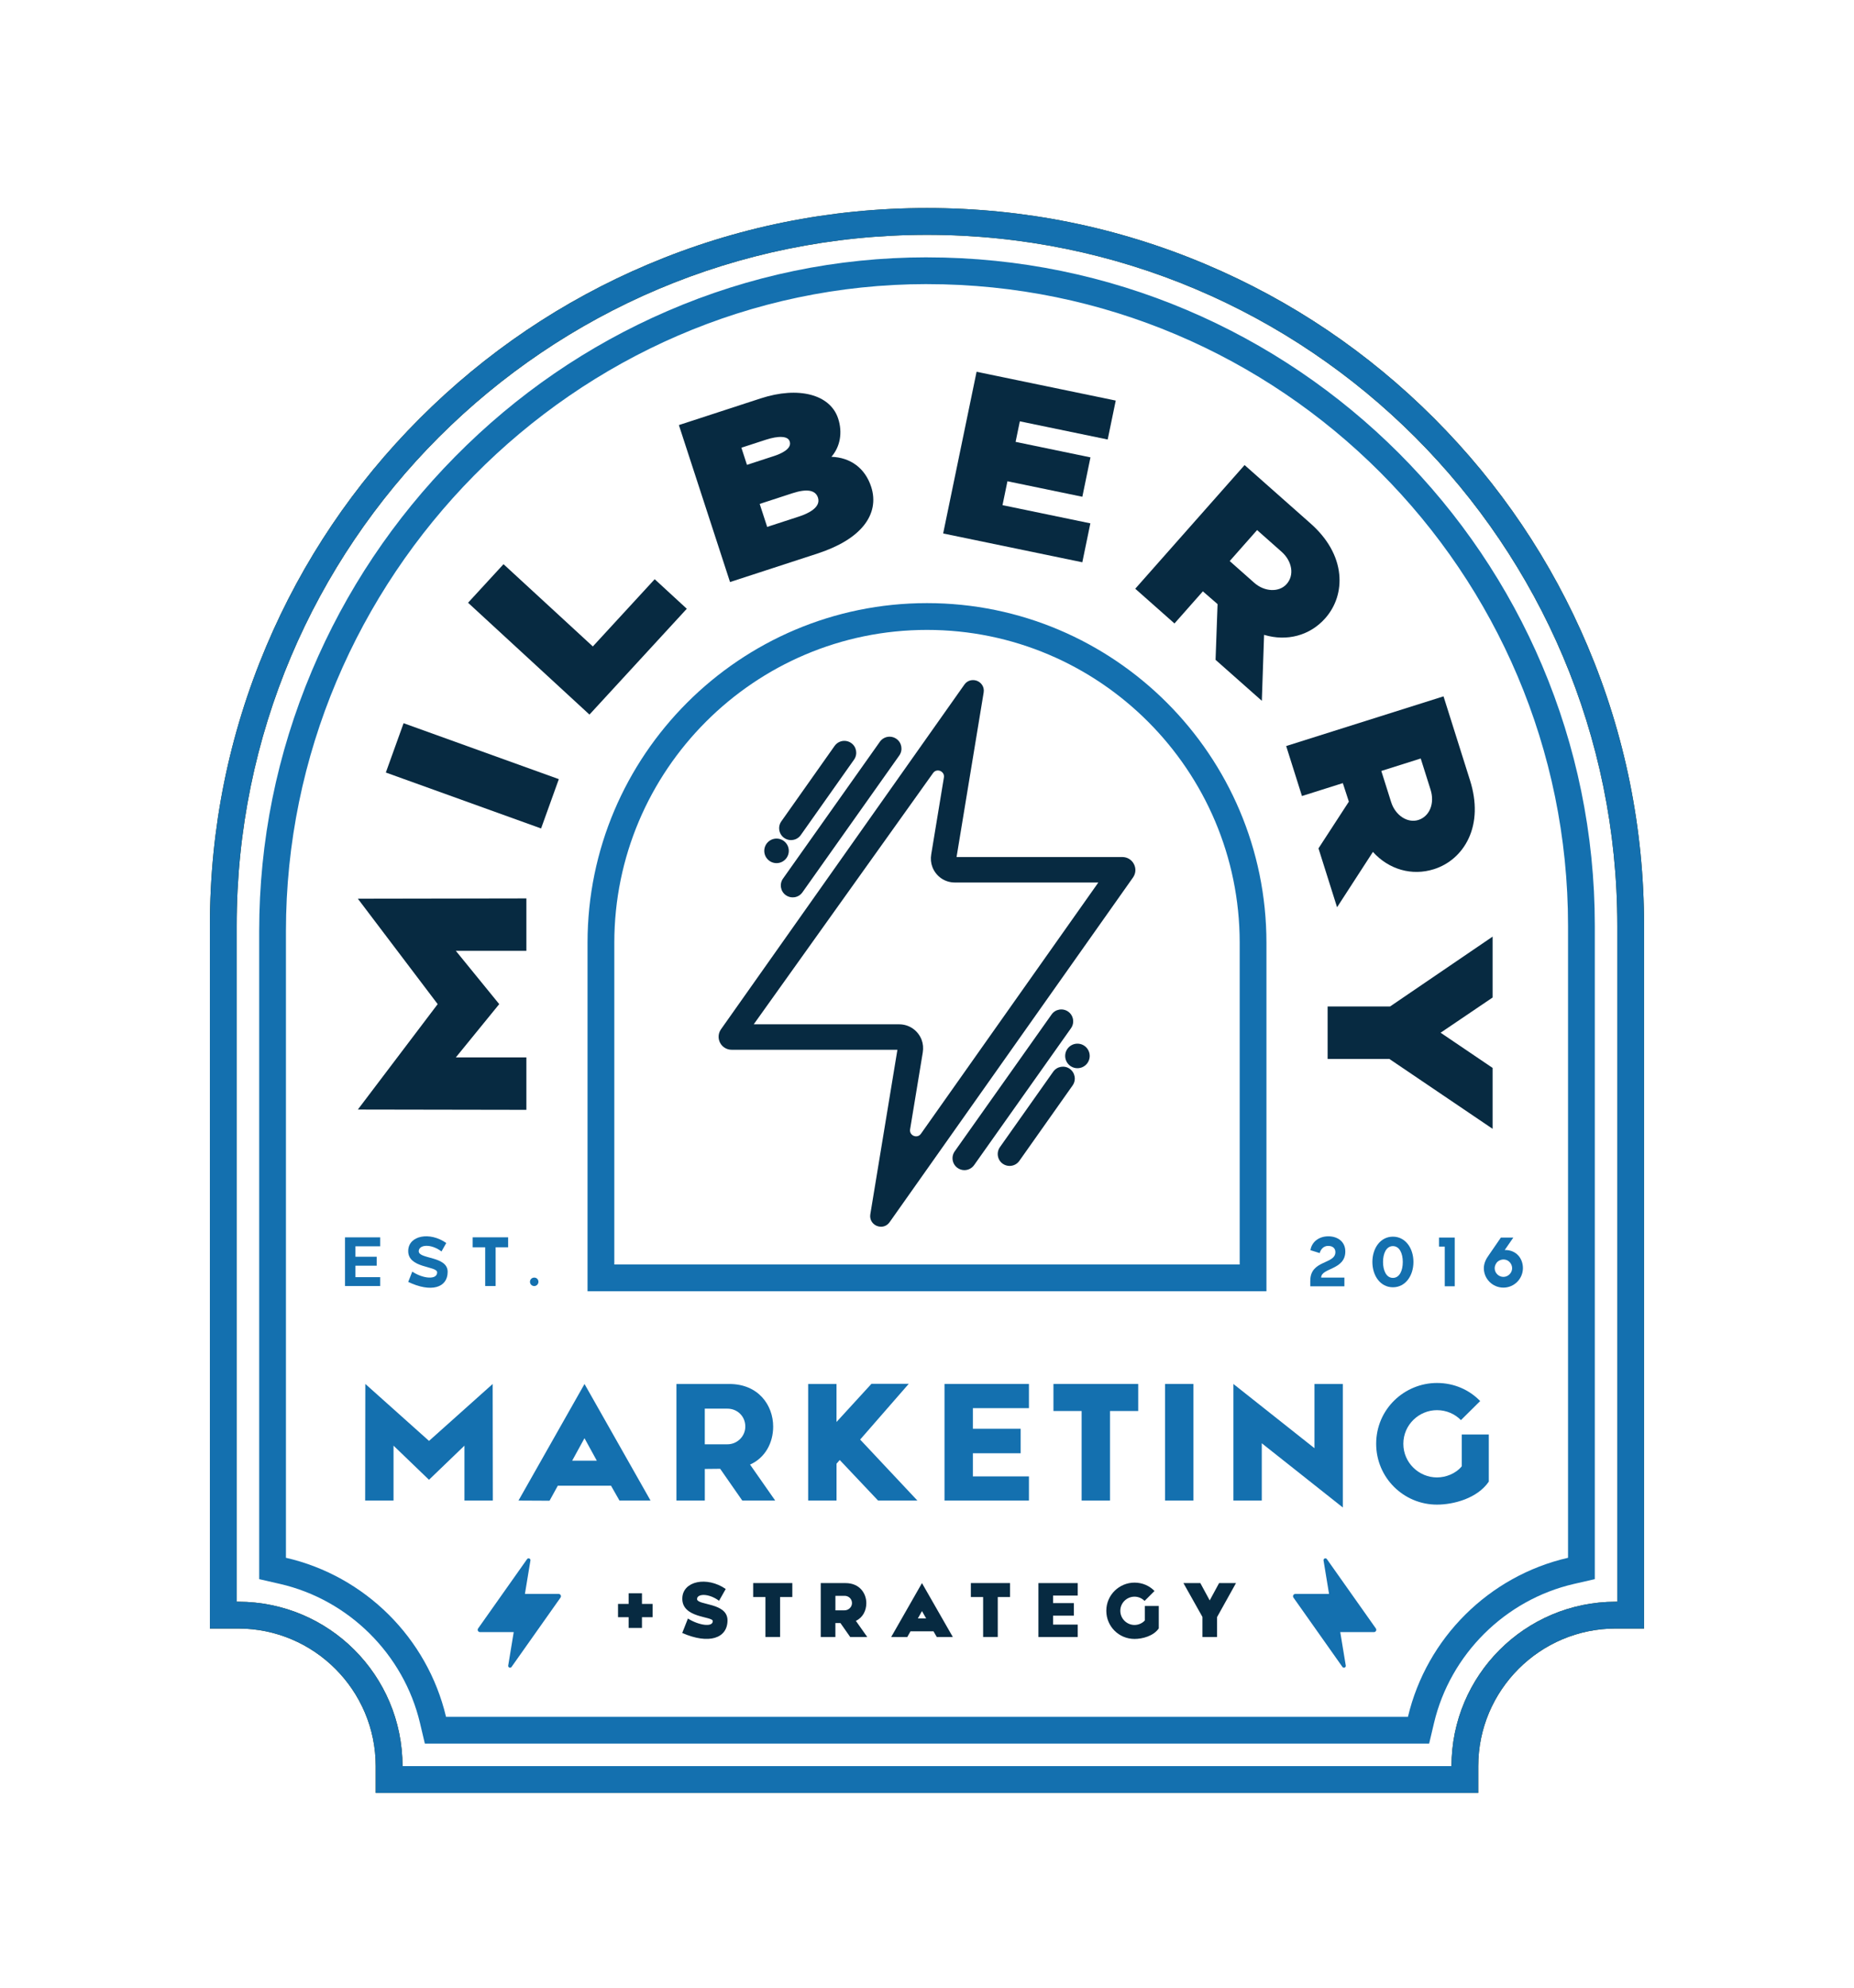
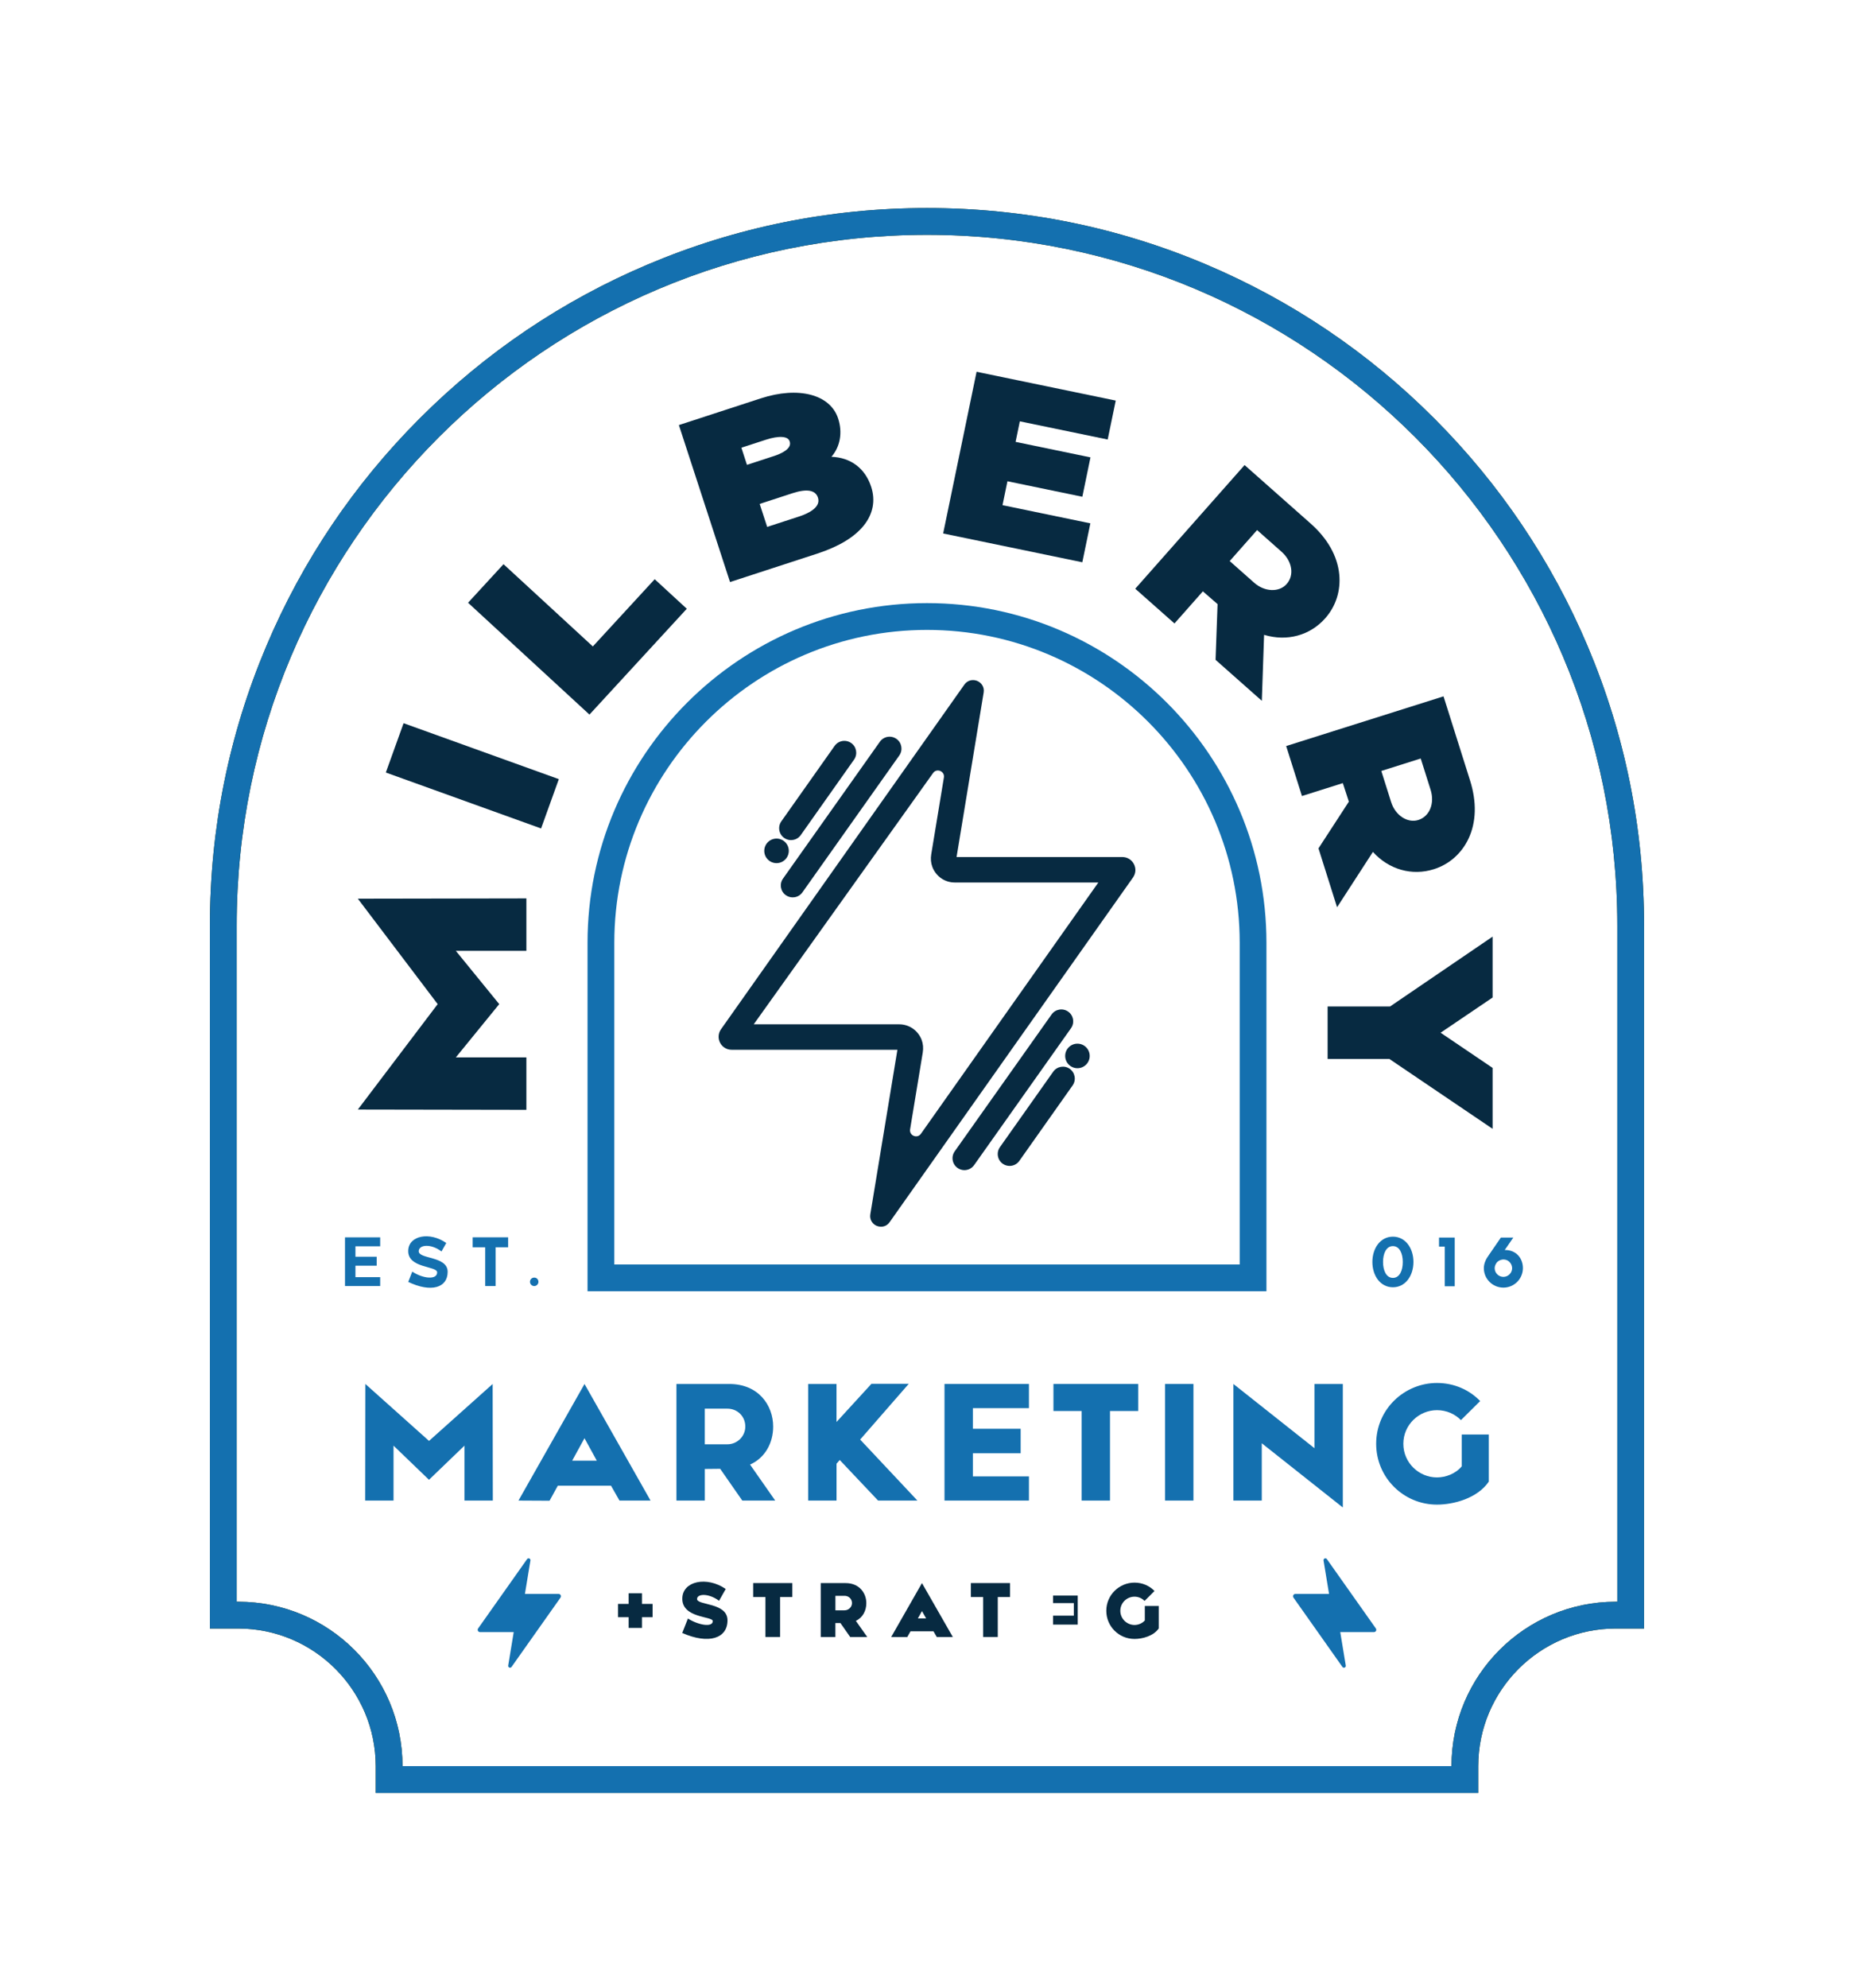
<svg xmlns="http://www.w3.org/2000/svg" id="Layer_1" data-name="Layer 1" viewBox="0 0 700 750">
  <defs>
    <style>      .cls-1 {        fill: #3b3600;      }      .cls-2 {        fill: #072a41;      }      .cls-3 {        fill: #1470af;      }    </style>
  </defs>
  <g>
    <path class="cls-2" d="M237.35,610.21h-4.01v-5.01h4.01v-4.01h5.03v4.01h4.01v5.01h-4.01v4.04h-5.03v-4.04Z" />
    <path class="cls-2" d="M259.73,610.71c3.98,2.52,9.39,3.42,9.39.97,0-1.9-11.82-1.02-11.5-8.72.23-6.38,9.22-8.31,16.39-3.4l-2.52,4.45c-3.98-2.93-8.28-2.69-8.31-.67-.03,2.46,11.5,1.26,11.5,8.05s-7.02,9.19-17.09,4.77l2.14-5.44Z" />
    <path class="cls-2" d="M288.99,602.6h-4.62v-5.27h14.78v5.27h-4.62v15.07h-5.53v-15.07Z" />
    <path class="cls-2" d="M309.88,597.34h9.37c5.33,0,7.84,3.89,7.84,7.55,0,2.81-1.29,5.44-3.95,6.7l4.3,6.09h-6.44l-3.69-5.27h-1.9v5.27h-5.53v-20.34ZM315.42,607.61h3.48c1.49,0,2.78-1.23,2.78-2.72,0-1.61-1.29-2.75-2.78-2.75h-3.48v5.47Z" />
    <path class="cls-2" d="M352.46,615.54h-8.69l-1.23,2.17-6.06-.03,11.62-20.34,11.65,20.34h-6.06l-1.23-2.14ZM349.68,610.68l-1.58-2.78-1.55,2.78h3.13Z" />
    <path class="cls-2" d="M371.18,602.6h-4.62v-5.27h14.78v5.27h-4.62v15.07h-5.53v-15.07Z" />
-     <path class="cls-2" d="M392.07,597.34h14.84v4.71h-9.31v2.84h7.84v4.74h-7.84v3.37h9.31v4.68h-14.84v-20.34Z" />
+     <path class="cls-2" d="M392.07,597.34h14.84v4.71h-9.31v2.84h7.84v4.74h-7.84v3.37h9.31v4.68v-20.34Z" />
    <path class="cls-2" d="M417.7,607.78c0-5.97,4.89-10.62,10.65-10.62,2.99,0,5.65,1.2,7.55,3.16l-3.75,3.75c-.97-.99-2.31-1.61-3.8-1.61-2.9,0-5.36,2.34-5.36,5.33s2.46,5.35,5.36,5.35c1.43,0,2.93-.61,3.89-1.7v-5.47h5.27v8.46c-2.02,2.93-6.23,3.98-9.16,3.98-5.88,0-10.65-4.71-10.65-10.62Z" />
-     <path class="cls-2" d="M453.99,610.1l-7.17-12.76h6.38l3.54,6.53,3.54-6.53h6.38l-7.14,12.82v7.52h-5.53v-7.58Z" />
  </g>
  <path class="cls-1" d="M350,88.61c143.95,0,260.64,116.69,260.64,260.64v255.12h-.58c-34.26,0-62.03,27.77-62.03,62.03H151.97c0-34.26-27.77-62.03-62.03-62.03h-.58v-255.12c0-143.95,116.69-260.64,260.64-260.64h0M350,78.5c-36.55,0-72,7.16-105.39,21.28-32.24,13.64-61.19,33.16-86.06,58.02-24.86,24.86-44.38,53.81-58.02,86.06-14.12,33.39-21.28,68.84-21.28,105.39v265.23h10.68c28.63,0,51.92,23.29,51.92,51.92v10.11h416.28v-10.11c0-28.63,23.29-51.92,51.92-51.92h10.68v-265.23c0-36.55-7.16-72-21.28-105.39-13.64-32.24-33.16-61.19-58.02-86.06-24.86-24.86-53.81-44.38-86.06-58.02-33.39-14.12-68.84-21.28-105.39-21.28h0Z" />
  <g>
    <polygon class="cls-2" points="165.25 378.88 135.11 418.66 198.74 418.77 198.74 398.99 172.1 398.99 188.49 378.88 172.1 358.77 198.74 358.77 198.74 338.99 135.11 339.1 165.25 378.88" />
    <rect class="cls-2" x="168.45" y="261.57" width="19.78" height="62.3" transform="translate(-157.49 361.38) rotate(-70.2)" />
    <polygon class="cls-2" points="223.83 243.92 190.11 212.88 176.72 227.43 222.56 269.63 259.31 229.7 247.19 218.55 223.83 243.92" />
    <path class="cls-2" d="M313.92,172.36c3.27-3.78,4.28-9.1,2.53-14.44-2.97-9.11-14.98-12.25-29.19-7.61l-30.94,10.08,19.31,59.23,32.97-10.74c8.12-2.65,14.03-6.22,17.55-10.62,3.5-4.37,4.45-9.41,2.77-14.58-2.28-7-7.76-11.06-15.01-11.32ZM289.66,198.82l-2.83-8.68,12.33-4.02c5.48-1.79,8.73-1.23,9.67,1.65,1.23,3.77-3.94,6.08-7.13,7.12l-12.04,3.92ZM282.02,175.39l-2.1-6.46,9.22-3c2.4-.78,4.5-1.15,6.1-1.05,2.17.13,2.71,1.05,2.93,1.73.94,2.87-3.72,4.73-5.76,5.4l-10.38,3.39Z" />
    <polygon class="cls-2" points="356.1 201.29 408.64 212.16 411.68 197.47 378.51 190.61 380.37 181.59 408.65 187.44 411.72 172.58 383.45 166.73 385.05 158.98 418.22 165.84 421.26 151.15 368.72 140.28 356.1 201.29" />
    <path class="cls-2" d="M500.37,233.28c4.01-4.54,5.89-10.42,5.28-16.58-.68-6.89-4.42-13.52-10.83-19.18l-24.91-22.04-41.28,46.66,14.81,13.11,10.72-12.12,5.55,4.82-.76,21.02,17.47,15.46.85-24.89c8.59,2.6,17.31.29,23.09-6.25ZM485.79,220.37c-2.83,3.2-8.33,2.99-12.25-.48l-9.25-8.19,10.34-11.69,9.25,8.19c1.95,1.72,3.22,3.93,3.58,6.2.35,2.24-.24,4.36-1.67,5.97Z" />
    <path class="cls-2" d="M504.82,342.34l13.54-20.89c6.03,6.65,14.7,9.14,23.02,6.52,5.77-1.82,10.41-5.9,13.06-11.49,2.96-6.25,3.17-13.87.59-22.02l-10.01-31.71-59.41,18.75,5.96,18.86,15.43-4.87,2.28,6.99-11.47,17.63,7.02,22.23ZM525.25,302.68l-3.72-11.78,14.88-4.7,3.72,11.78c1.63,5.16-.36,10.07-4.62,11.42-4.08,1.28-8.68-1.73-10.26-6.72Z" />
    <polygon class="cls-2" points="563.55 353.41 524.82 379.78 501.26 379.78 501.26 399.56 524.56 399.56 563.55 425.93 563.55 402.95 543.92 389.67 563.55 376.39 563.55 353.41" />
  </g>
  <path class="cls-3" d="M350,88.61c143.95,0,260.64,116.69,260.64,260.64v255.12h-.58c-34.26,0-62.03,27.77-62.03,62.03H151.97c0-34.26-27.77-62.03-62.03-62.03h-.58v-255.12c0-143.95,116.69-260.64,260.64-260.64h0M350,78.5c-36.55,0-72,7.16-105.39,21.28-32.24,13.64-61.19,33.16-86.06,58.02-24.86,24.86-44.38,53.81-58.02,86.06-14.12,33.39-21.28,68.84-21.28,105.39v265.23h10.68c28.63,0,51.92,23.29,51.92,51.92v10.11h416.28v-10.11c0-28.63,23.29-51.92,51.92-51.92h10.68v-265.23c0-36.55-7.16-72-21.28-105.39-13.64-32.24-33.16-61.19-58.02-86.06-24.86-24.86-53.81-44.38-86.06-58.02-33.39-14.12-68.84-21.28-105.39-21.28h0Z" />
-   <path class="cls-3" d="M350,107.21c133.47-.01,242.03,108.57,242.03,242.03v238.55c-29.82,6.84-53.39,30.26-60.44,60H168.4c-7.05-29.74-30.62-53.16-60.44-60v-236.46c0-133.06,108.86-244.06,241.91-244.13h.12M350.02,97.1h-.15c-33.87.02-66.82,6.84-97.94,20.29-29.95,12.94-56.9,31.41-80.1,54.91-23.15,23.44-41.35,50.64-54.09,80.84-13.19,31.27-19.88,64.31-19.88,98.2v244.51l7.85,1.8c25.97,5.95,46.72,26.55,52.86,52.48l1.84,7.78h379.18l1.84-7.78c6.14-25.92,26.89-46.52,52.86-52.48l7.85-1.8v-246.6c0-139.03-113.1-252.14-252.12-252.14h0Z" />
  <path class="cls-3" d="M350,237.68c65.1,0,118.06,52.96,118.06,118.06v121.38h-236.12v-121.38c0-65.1,52.96-118.06,118.06-118.06M350,227.57c-70.67,0-128.17,57.49-128.17,128.17v131.48h256.33v-131.48c0-70.67-57.49-128.17-128.17-128.17h0Z" />
  <g>
-     <path class="cls-3" d="M494.72,483.2c0-7.83,9.47-6.12,9.47-10.73,0-1.21-.72-2.36-2.74-2.36-1.8,0-2.82,1.37-3.19,2.71l-3.49-1.1c.51-3.22,3.3-5.23,6.76-5.23s6.41,1.96,6.41,5.72c0,7.03-9.1,6.15-9.12,9.85h8.77v3.3h-12.88v-2.15Z" />
    <path class="cls-3" d="M518.16,476.17c0-5.21,3.03-9.55,7.75-9.55s7.75,4.35,7.75,9.55-3.03,9.55-7.75,9.55-7.75-4.32-7.75-9.55ZM529.64,476.17c0-3.19-1.21-5.98-3.73-5.98s-3.73,2.79-3.73,5.98,1.21,6.01,3.73,6.01,3.73-2.76,3.73-6.01Z" />
    <path class="cls-3" d="M545.49,470.37h-2.17v-3.41h5.93v18.38h-3.76v-14.97Z" />
    <path class="cls-3" d="M560.24,478.5c0-1.82.86-3.52,1.8-4.8l4.64-6.74h4.7l-3.25,4.7c4.32-.08,6.87,3.14,6.87,6.84-.03,4.08-3.33,7.35-7.38,7.35s-7.38-3.27-7.38-7.35ZM570.92,478.5c0-1.53-1.23-3.27-3.27-3.27-.7,0-1.58.29-2.17.8-.72.62-1.15,1.66-1.15,2.47,0,1.88,1.56,3.3,3.3,3.3s3.3-1.45,3.3-3.3Z" />
  </g>
  <g>
    <path class="cls-3" d="M130.26,466.88h13.28v3.38h-9.34v3.94h8.02v3.38h-8.02v4.32h9.34v3.35h-13.28v-18.38Z" />
    <path class="cls-3" d="M155.66,479.81c3.89,2.63,9.39,3.25,9.39.29,0-2.52-11.22-1.45-10.92-8.29.21-5.61,8.13-7.19,14.36-2.79l-1.8,3.19c-3.92-3-8.51-2.63-8.59-.13-.11,3.11,10.92,1.77,10.92,7.81s-6.25,7.94-14.89,3.81l1.53-3.89Z" />
    <path class="cls-3" d="M183.18,470.63h-4.72v-3.76h13.39v3.76h-4.72v14.62h-3.94v-14.62Z" />
    <path class="cls-3" d="M200.1,483.65c0-.88.7-1.58,1.61-1.58s1.58.7,1.58,1.58-.7,1.61-1.58,1.61-1.61-.7-1.61-1.61Z" />
  </g>
  <g>
    <path class="cls-2" d="M405.13,384.62c-.2-1.18-.85-2.22-1.83-2.91-2.02-1.43-4.83-.95-6.26,1.07l-36.58,51.65c-.69.98-.96,2.17-.76,3.35.2,1.18.85,2.22,1.83,2.91.76.54,1.66.83,2.59.83,1.46,0,2.83-.71,3.67-1.9l36.58-51.65c.69-.98.96-2.17.76-3.35Z" />
    <circle class="cls-2" cx="406.8" cy="398.43" r="4.63" />
    <path class="cls-2" d="M403.91,403.3c-2.02-1.43-4.83-.94-6.26,1.08l-20.12,28.47c-.69.98-.96,2.17-.76,3.35.2,1.18.85,2.22,1.83,2.91.76.54,1.66.82,2.59.82,1.46,0,2.83-.71,3.67-1.9l20.12-28.47c1.43-2.02.94-4.83-1.08-6.26Z" />
    <path class="cls-2" d="M296.69,337.77c.77.54,1.67.83,2.59.83.25,0,.51-.02.77-.06,1.18-.2,2.22-.85,2.91-1.83l36.58-51.65c1.43-2.02.95-4.83-1.07-6.26-.76-.54-1.66-.83-2.59-.83-1.46,0-2.83.71-3.67,1.9l-36.58,51.65c-1.43,2.02-.95,4.83,1.07,6.26Z" />
    <circle class="cls-2" cx="293.19" cy="321.05" r="4.63" />
    <path class="cls-2" d="M296.08,316.17c.77.54,1.66.82,2.58.82.26,0,.51-.02.77-.07,1.18-.2,2.21-.85,2.91-1.83l20.12-28.47c1.43-2.02.95-4.83-1.08-6.26-.76-.54-1.66-.82-2.59-.82-1.46,0-2.83.71-3.67,1.9l-20.12,28.47c-.69.98-.96,2.17-.76,3.35.2,1.18.85,2.21,1.83,2.91Z" />
    <path class="cls-2" d="M428.12,326.03c-.84-1.63-2.51-2.65-4.35-2.65h-62.61l10.23-62.07c.36-2.19-.97-3.79-2.45-4.39-1.48-.6-3.55-.41-4.83,1.4l-91.89,130.05c-1.06,1.5-1.2,3.45-.35,5.08.84,1.63,2.51,2.65,4.35,2.65h62.61l-10.23,62.07c-.36,2.19.97,3.79,2.45,4.39.48.2,1.02.31,1.58.31,1.16,0,2.39-.49,3.25-1.71l91.89-130.05c1.08-1.52,1.21-3.42.35-5.08ZM343.62,426.12l4.78-28.98c.27-1.67.13-3.31-.42-4.76-1.36-3.57-4.69-5.88-8.48-5.88h-54.92s67.71-94.81,67.71-94.81c.77-1.09,1.94-1.11,2.71-.79.77.32,1.59,1.15,1.38,2.47l-4.78,28.98c-.28,1.67-.13,3.31.42,4.76,1.36,3.57,4.69,5.88,8.48,5.88h54.19l-66.98,94.81c-.77,1.09-1.94,1.1-2.71.79-.77-.32-1.59-1.15-1.38-2.47Z" />
  </g>
  <g>
    <path class="cls-3" d="M210.92,601.43h-12.73s0,0,0,0l2.08-12.62c.12-.73-.83-1.12-1.26-.52l-18.49,26.16c-.41.58,0,1.38.71,1.38h12.73s0,0,0,0l-2.08,12.62c-.12.73.83,1.12,1.26.52l18.49-26.16c.41-.58,0-1.38-.71-1.38Z" />
    <path class="cls-3" d="M488.36,602.81l18.49,26.16c.43.61,1.38.21,1.26-.52l-2.08-12.62s0,0,0,0h12.48s.25,0,.25,0c.71,0,1.12-.8.71-1.38l-18.49-26.16c-.43-.61-1.38-.21-1.26.52l2.08,12.62s0,0,0,0h-12.48s-.25,0-.25,0h0c-.71,0-1.12.8-.71,1.38Z" />
  </g>
  <g>
    <path class="cls-3" d="M137.95,522.21l24.03,21.48,24.03-21.48.06,43.99h-10.71v-20.72l-13.39,12.88-13.39-12.88v20.72h-10.71l.06-43.99Z" />
    <path class="cls-3" d="M230.69,560.59h-20.08l-3.12,5.67-11.73-.06,24.93-43.99,24.93,43.99h-11.73l-3.19-5.61ZM225.33,551.15l-4.65-8.48-4.65,8.48h9.31Z" />
    <path class="cls-3" d="M255.39,522.21h19.95c11.09,0,16.58,8.1,16.58,16.07,0,6.12-3,11.79-8.73,14.34l9.5,13.58h-12.43l-8.35-11.99-5.8.06v11.92h-10.71v-43.99ZM266.1,544.97h8.54c3.7,0,6.76-3,6.76-6.69,0-3.95-3.06-6.76-6.76-6.76h-8.54v13.45Z" />
    <path class="cls-3" d="M305.12,522.21h10.71v14.34l13.2-14.41h14.09l-18.36,21.04,21.61,23.01h-14.85l-14.47-15.3-1.21,1.4v13.9h-10.71v-43.99Z" />
    <path class="cls-3" d="M356.61,522.21h31.88v9.12h-21.17v7.78h18.04v9.24h-18.04v8.73h21.17v9.12h-31.88v-43.99Z" />
    <path class="cls-3" d="M408.39,532.41h-10.65v-10.2h32v10.2h-10.65v33.79h-10.71v-33.79Z" />
    <path class="cls-3" d="M439.89,522.21h10.71v43.99h-10.71v-43.99Z" />
    <path class="cls-3" d="M476.4,544.59v21.61h-10.71v-43.99l30.6,24.23v-24.23h10.71v46.6l-30.6-24.23Z" />
    <path class="cls-3" d="M519.59,544.78c0-13.13,10.71-22.95,22.95-22.95,6.44,0,12.18,2.55,16.32,6.82l-7.27,7.2c-2.23-2.29-5.42-3.76-9.05-3.76-6.76,0-12.69,5.48-12.69,12.69s5.93,12.69,12.69,12.69c3.31,0,7.08-1.4,9.37-4.21v-11.99h10.2v17.79c-4.33,6.31-13.26,8.67-19.57,8.67-12.62,0-22.95-10.2-22.95-22.95Z" />
  </g>
</svg>